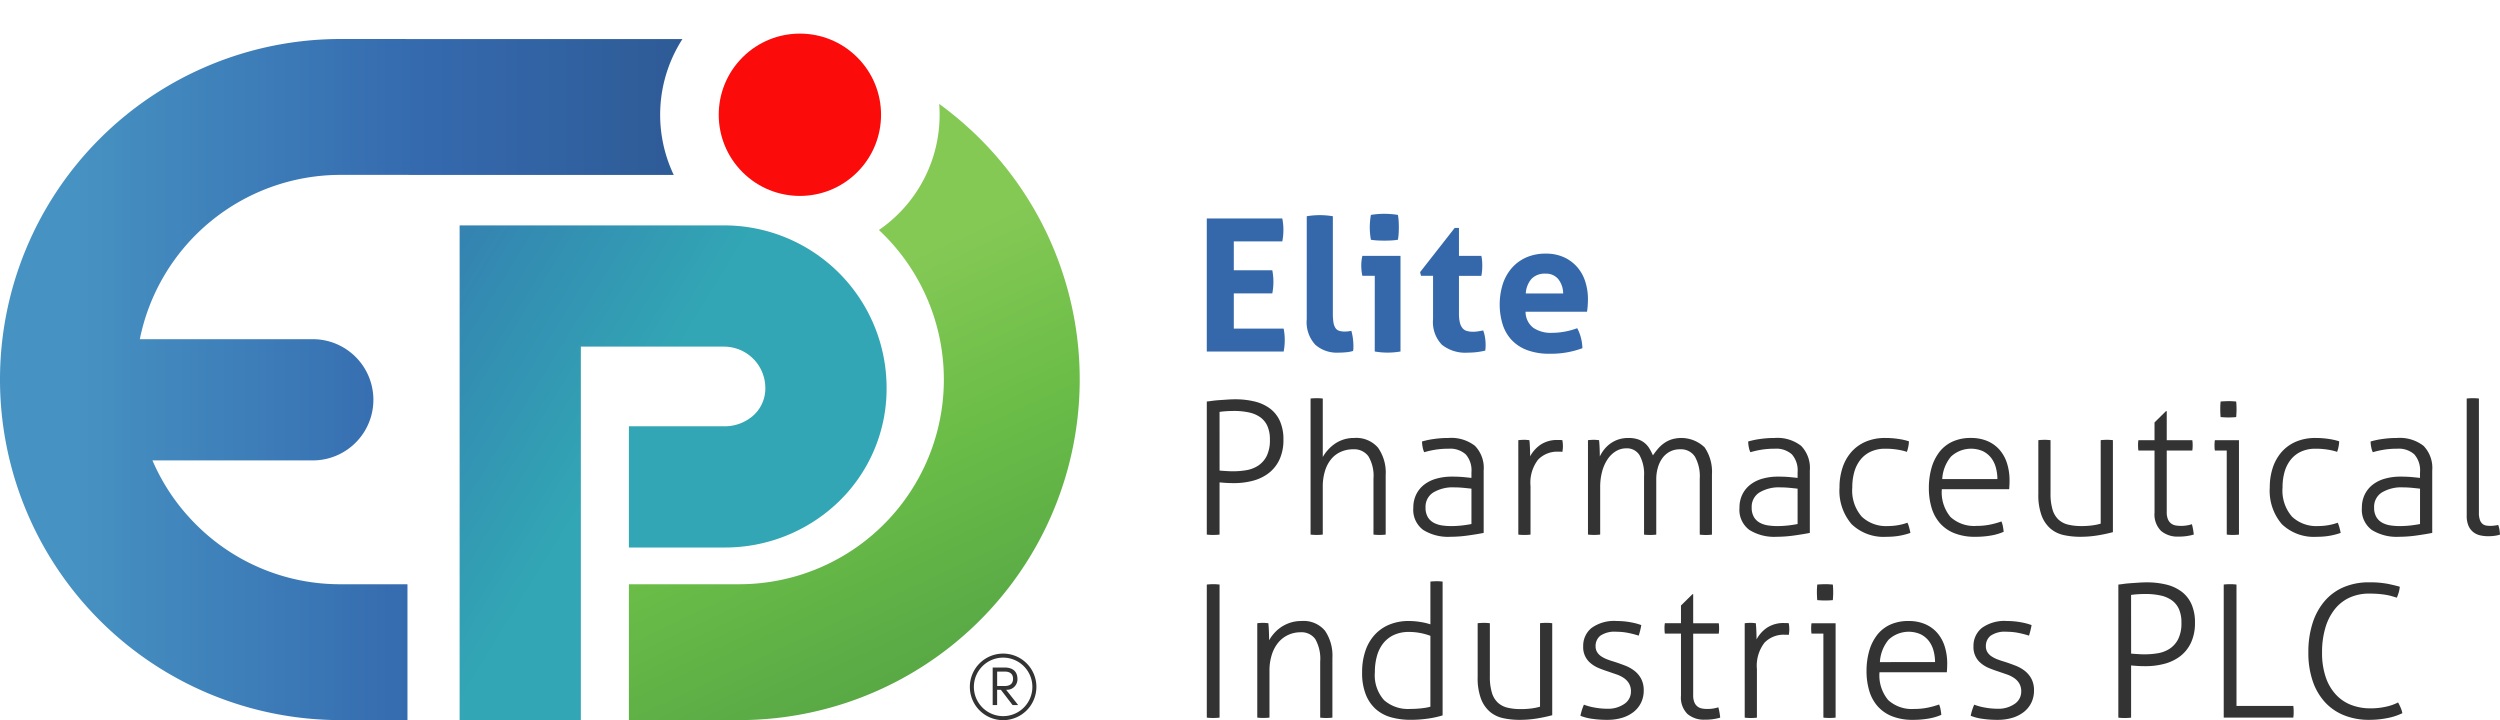
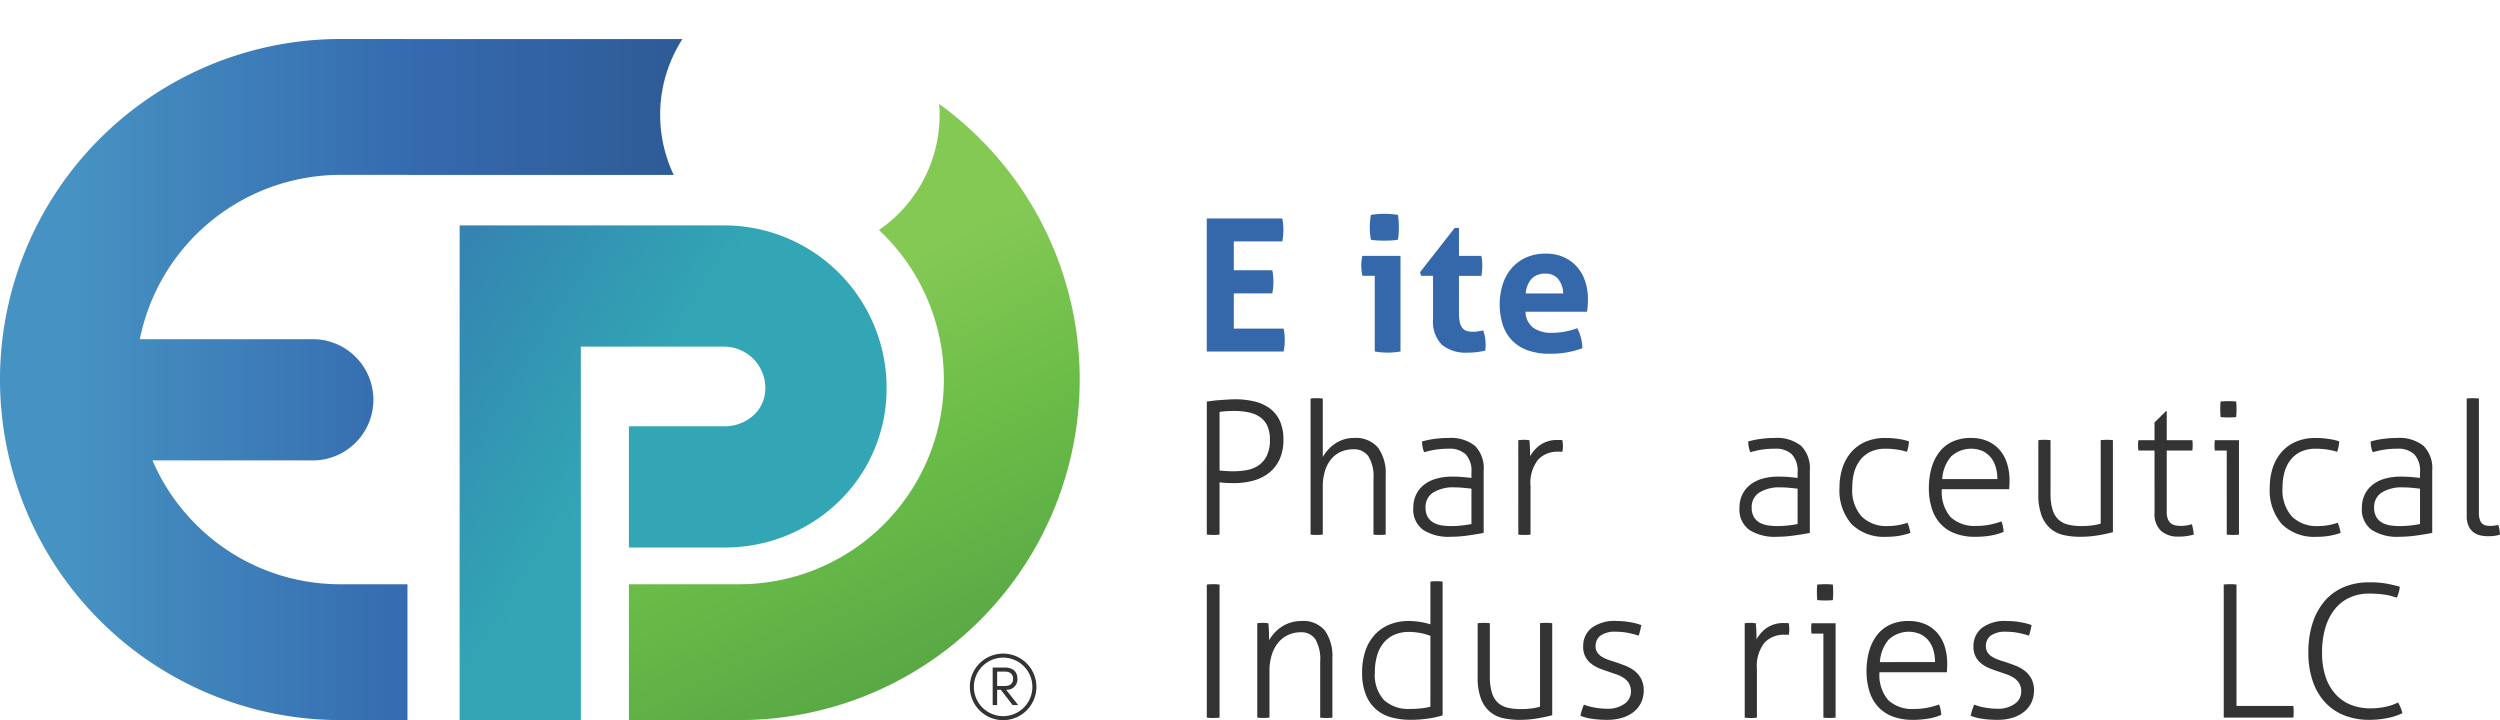
<svg xmlns="http://www.w3.org/2000/svg" width="270" height="77.777" viewBox="0 0 270 77.777">
  <defs>
    <linearGradient id="linear-gradient" y1="0.5" x2="1" y2="0.5" gradientUnits="objectBoundingBox">
      <stop offset="0.111" stop-color="#4692c2" />
      <stop offset="0.608" stop-color="#356aaf" />
      <stop offset="1" stop-color="#2e5b96" />
    </linearGradient>
    <linearGradient id="linear-gradient-2" x1="0.351" y1="0.48" x2="-0.416" y2="-0.069" gradientUnits="objectBoundingBox">
      <stop offset="0" stop-color="#32a6b4" />
      <stop offset="1" stop-color="#356aaf" />
    </linearGradient>
    <linearGradient id="linear-gradient-3" x1="0.359" y1="0.277" x2="0.676" y2="1.203" gradientUnits="objectBoundingBox">
      <stop offset="0.056" stop-color="#85c955" />
      <stop offset="0.391" stop-color="#69bc47" />
      <stop offset="1" stop-color="#4a9744" />
    </linearGradient>
  </defs>
  <g id="Group_2947" data-name="Group 2947" transform="translate(0)">
    <g id="Group_2940" data-name="Group 2940" transform="translate(130.335 23.095)">
      <g id="Group_2939" data-name="Group 2939" transform="translate(0 19.909)">
        <path id="Path_13869" data-name="Path 13869" d="M533.2,130.661c.134-.013.32-.036.56-.07s.5-.06.79-.08l.88-.06q.449-.03.809-.03a8.834,8.834,0,0,1,2.139.24,4.55,4.55,0,0,1,1.649.759,3.469,3.469,0,0,1,1.069,1.35,4.817,4.817,0,0,1,.38,2.008,4.974,4.974,0,0,1-.43,2.158,3.948,3.948,0,0,1-1.16,1.459,4.8,4.8,0,0,1-1.7.82,7.845,7.845,0,0,1-2.029.259c-.307,0-.573-.007-.8-.019s-.487-.034-.779-.061v5.636c-.093.013-.2.023-.32.03s-.24.01-.359.01-.264,0-.39-.01a2.868,2.868,0,0,1-.31-.03Zm1.379,7.454c.133.014.25.024.35.031l.3.019.34.02c.126.007.29.01.489.01a8.369,8.369,0,0,0,1.419-.119,3.345,3.345,0,0,0,1.27-.489,2.7,2.7,0,0,0,.919-1.039,3.832,3.832,0,0,0,.349-1.769,3.521,3.521,0,0,0-.27-1.469,2.35,2.35,0,0,0-.77-.95,3.275,3.275,0,0,0-1.219-.519,7.375,7.375,0,0,0-1.6-.16q-.521,0-.919.03t-.66.07Z" transform="translate(-533.201 -130.301)" fill="#333" />
        <path id="Path_13870" data-name="Path 13870" d="M573.535,130.028a2.979,2.979,0,0,1,.329-.03q.21-.01.33-.011c.066,0,.173,0,.32.011a3.071,3.071,0,0,1,.34.03v6.315a4.328,4.328,0,0,1,.52-.729,4.177,4.177,0,0,1,.739-.669,3.582,3.582,0,0,1,2.118-.66,3.1,3.1,0,0,1,2.588,1.049,4.647,4.647,0,0,1,.829,2.948v6.436a2.99,2.99,0,0,1-.329.03c-.14.007-.251.01-.331.01s-.172,0-.319-.01a3.044,3.044,0,0,1-.34-.03v-6.036a4.112,4.112,0,0,0-.56-2.438,1.909,1.909,0,0,0-1.619-.739,3.317,3.317,0,0,0-1.309.259,2.838,2.838,0,0,0-1.049.77,3.679,3.679,0,0,0-.689,1.279,5.714,5.714,0,0,0-.25,1.768v5.136a2.991,2.991,0,0,1-.329.03c-.14.007-.25.01-.33.01s-.172,0-.32-.01a3.034,3.034,0,0,1-.339-.03Z" transform="translate(-562.329 -129.988)" fill="#333" />
        <path id="Path_13871" data-name="Path 13871" d="M619.762,149.152a2.611,2.611,0,0,0-.62-1.928,2.52,2.52,0,0,0-1.839-.61,9.028,9.028,0,0,0-1.459.11,9.409,9.409,0,0,0-1.179.27,1.876,1.876,0,0,1-.169-.519,3.133,3.133,0,0,1-.07-.64,8.674,8.674,0,0,1,1.279-.27,10.909,10.909,0,0,1,1.559-.11,4.184,4.184,0,0,1,2.878.85,3.428,3.428,0,0,1,.939,2.667v6.736q-.7.14-1.7.28a13.885,13.885,0,0,1-1.9.139,5.075,5.075,0,0,1-2.928-.74,2.7,2.7,0,0,1-1.069-2.4,3.188,3.188,0,0,1,.31-1.429,3.01,3.01,0,0,1,.859-1.059,3.824,3.824,0,0,1,1.319-.65,6.134,6.134,0,0,1,1.689-.22c.48,0,.893.018,1.24.05s.632.064.859.089Zm0,1.779c-.227-.027-.51-.057-.85-.09s-.663-.05-.969-.05a4.085,4.085,0,0,0-2.319.56,1.822,1.822,0,0,0-.82,1.6,1.978,1.978,0,0,0,.25,1.06,1.677,1.677,0,0,0,.649.61,2.719,2.719,0,0,0,.88.279,6.56,6.56,0,0,0,.959.07,10.437,10.437,0,0,0,1.159-.061c.36-.039.713-.093,1.06-.16Z" transform="translate(-591.18 -141.158)" fill="#333" />
        <path id="Path_13872" data-name="Path 13872" d="M654.288,146.213c.106-.014.21-.023.309-.03s.2-.011.29-.011.206,0,.3.011.194.016.3.03q.039.36.059.85c.013.327.02.622.02.889a3.633,3.633,0,0,1,1.119-1.249,3.217,3.217,0,0,1,1.9-.51h.21a1.758,1.758,0,0,1,.251.02,3.737,3.737,0,0,1,.06.64,3.2,3.2,0,0,1-.06.62,2.1,2.1,0,0,0-.251-.02h-.19a2.871,2.871,0,0,0-2.178.859,4.068,4.068,0,0,0-.82,2.858v5.237a2.979,2.979,0,0,1-.329.03c-.14.007-.251.01-.33.01s-.172,0-.32-.01a3.039,3.039,0,0,1-.339-.03Z" transform="translate(-620.646 -141.676)" fill="#333" />
-         <path id="Path_13873" data-name="Path 13873" d="M681.363,145.695c.106-.014.21-.023.309-.03s.2-.011.29-.011.207,0,.3.011.194.016.3.03q.039.36.06.859c.013.333.02.633.02.9a3.952,3.952,0,0,1,.46-.74,3.348,3.348,0,0,1,.659-.64,3.28,3.28,0,0,1,.87-.45,3.386,3.386,0,0,1,1.109-.169,3.2,3.2,0,0,1,1,.14,2.265,2.265,0,0,1,1.248.98,5.592,5.592,0,0,1,.39.759q.22-.319.5-.659a3.629,3.629,0,0,1,.64-.61,3.177,3.177,0,0,1,.83-.44,3.626,3.626,0,0,1,3.617.85,4.682,4.682,0,0,1,.789,2.918v6.5a2.988,2.988,0,0,1-.329.03c-.14.007-.25.01-.33.01s-.173,0-.32-.01a3.037,3.037,0,0,1-.34-.03v-6.036a4.316,4.316,0,0,0-.53-2.4,1.791,1.791,0,0,0-1.588-.779,2.321,2.321,0,0,0-1.119.259,2.373,2.373,0,0,0-.8.7,3.274,3.274,0,0,0-.489,1.03,4.481,4.481,0,0,0-.17,1.249v5.975a3,3,0,0,1-.33.03c-.14.007-.249.01-.329.01s-.174,0-.32-.01a3.069,3.069,0,0,1-.34-.03v-6.3a4.2,4.2,0,0,0-.489-2.279,1.59,1.59,0,0,0-1.409-.739,2.182,2.182,0,0,0-1.139.309,2.873,2.873,0,0,0-.9.87,4.4,4.4,0,0,0-.59,1.329,6.411,6.411,0,0,0-.21,1.689v5.116a2.994,2.994,0,0,1-.329.03c-.14.007-.251.01-.331.01s-.172,0-.32-.01a3.042,3.042,0,0,1-.339-.03Z" transform="translate(-640.198 -141.158)" fill="#333" />
        <path id="Path_13874" data-name="Path 13874" d="M746.542,149.152a2.613,2.613,0,0,0-.619-1.928,2.521,2.521,0,0,0-1.839-.61,9.03,9.03,0,0,0-1.459.11,9.4,9.4,0,0,0-1.179.27,1.872,1.872,0,0,1-.169-.519,3.133,3.133,0,0,1-.07-.64,8.666,8.666,0,0,1,1.279-.27,10.908,10.908,0,0,1,1.559-.11,4.184,4.184,0,0,1,2.878.85,3.428,3.428,0,0,1,.939,2.667v6.736q-.7.14-1.7.28a13.883,13.883,0,0,1-1.9.139,5.075,5.075,0,0,1-2.928-.74,2.7,2.7,0,0,1-1.069-2.4,3.188,3.188,0,0,1,.31-1.429,3.007,3.007,0,0,1,.859-1.059,3.823,3.823,0,0,1,1.319-.65,6.136,6.136,0,0,1,1.689-.22c.48,0,.893.018,1.24.05s.632.064.859.089Zm0,1.779c-.228-.027-.51-.057-.85-.09s-.663-.05-.969-.05a4.084,4.084,0,0,0-2.319.56,1.822,1.822,0,0,0-.82,1.6,1.98,1.98,0,0,0,.25,1.06,1.677,1.677,0,0,0,.649.61,2.719,2.719,0,0,0,.88.279,6.559,6.559,0,0,0,.959.07,10.435,10.435,0,0,0,1.159-.061c.36-.039.713-.093,1.06-.16Z" transform="translate(-682.736 -141.158)" fill="#333" />
        <path id="Path_13875" data-name="Path 13875" d="M786.5,154.608a2.912,2.912,0,0,1,.19.539c.061.228.1.413.13.56a7.4,7.4,0,0,1-1.139.3,7.722,7.722,0,0,1-1.419.12,4.99,4.99,0,0,1-3.8-1.369,5.545,5.545,0,0,1-1.3-3.968,6.7,6.7,0,0,1,.32-2.108,4.909,4.909,0,0,1,.939-1.689,4.319,4.319,0,0,1,1.549-1.129,5.291,5.291,0,0,1,2.148-.409,9.239,9.239,0,0,1,1.45.11,6.611,6.611,0,0,1,1.089.25,3.046,3.046,0,0,1-.069.6,3.4,3.4,0,0,1-.15.54,6.072,6.072,0,0,0-1.01-.24,8.124,8.124,0,0,0-1.309-.1,3.706,3.706,0,0,0-1.568.31,3.058,3.058,0,0,0-1.119.869,3.751,3.751,0,0,0-.67,1.32,6.024,6.024,0,0,0-.219,1.678,4.275,4.275,0,0,0,1.029,3.168,3.811,3.811,0,0,0,2.788,1.009,6.435,6.435,0,0,0,1.149-.1A6.06,6.06,0,0,0,786.5,154.608Z" transform="translate(-710.83 -141.158)" fill="#333" />
        <path id="Path_13876" data-name="Path 13876" d="M815.283,150.991a4.147,4.147,0,0,0,.939,3,3.778,3.778,0,0,0,2.819.959,7.174,7.174,0,0,0,1.408-.13,9.156,9.156,0,0,0,1.27-.35,2.39,2.39,0,0,1,.16.539,5.7,5.7,0,0,1,.08.58,5.89,5.89,0,0,1-1.359.4,9.746,9.746,0,0,1-1.7.139,5.953,5.953,0,0,1-2.268-.39,4.075,4.075,0,0,1-1.56-1.089,4.431,4.431,0,0,1-.9-1.669,7.387,7.387,0,0,1-.29-2.128,7.867,7.867,0,0,1,.27-2.1,5.137,5.137,0,0,1,.82-1.719,3.788,3.788,0,0,1,1.408-1.159,4.643,4.643,0,0,1,2.058-.42,4.421,4.421,0,0,1,1.779.34,3.633,3.633,0,0,1,1.309.949,4.085,4.085,0,0,1,.8,1.459,6.1,6.1,0,0,1,.27,1.849c0,.119,0,.273-.011.46s-.016.347-.03.48Zm6-1.1a4.693,4.693,0,0,0-.16-1.219,3.012,3.012,0,0,0-.5-1.049,2.575,2.575,0,0,0-.88-.729,3.176,3.176,0,0,0-3.477.579,4.123,4.123,0,0,0-.939,2.419Z" transform="translate(-735.9 -141.158)" fill="#333" />
        <path id="Path_13877" data-name="Path 13877" d="M856.433,146.213a3.033,3.033,0,0,1,.339-.03c.147-.007.253-.011.32-.011s.191,0,.33.011a2.973,2.973,0,0,1,.329.03v5.735a5.944,5.944,0,0,0,.219,1.769,2.4,2.4,0,0,0,.65,1.08,2.348,2.348,0,0,0,1.049.539,5.942,5.942,0,0,0,1.4.15,8.8,8.8,0,0,0,1.179-.07,5.949,5.949,0,0,0,.92-.19v-9.014a3.022,3.022,0,0,1,.339-.03c.146-.007.253-.011.32-.011s.19,0,.331.011a2.968,2.968,0,0,1,.329.03v9.933a16.568,16.568,0,0,1-1.649.35,11.46,11.46,0,0,1-1.869.15,8.309,8.309,0,0,1-1.769-.18,3.285,3.285,0,0,1-1.439-.69,3.466,3.466,0,0,1-.969-1.408,6.4,6.4,0,0,1-.359-2.339Z" transform="translate(-766.628 -141.676)" fill="#333" />
        <path id="Path_13878" data-name="Path 13878" d="M896.975,139.282h-1.739a2.012,2.012,0,0,1-.03-.26c-.007-.107-.011-.213-.011-.32s0-.206.011-.3a1.946,1.946,0,0,1,.03-.24h1.739v-1.919l1.239-1.219h.08v3.138h2.758a2.093,2.093,0,0,1,.031.24c.006.094.01.194.01.3s0,.213-.01.32a2.137,2.137,0,0,1-.031.26h-2.758v6.635a1.954,1.954,0,0,0,.13.789,1.127,1.127,0,0,0,.34.45,1.1,1.1,0,0,0,.48.21,2.97,2.97,0,0,0,.549.05,3.718,3.718,0,0,0,1.22-.18,6.917,6.917,0,0,1,.2,1.119,5.761,5.761,0,0,1-1.678.22,2.737,2.737,0,0,1-1.849-.61,2.49,2.49,0,0,1-.709-1.988Z" transform="translate(-794.621 -133.626)" fill="#333" />
        <path id="Path_13879" data-name="Path 13879" d="M926.239,136.476h-1.279a1.941,1.941,0,0,1-.03-.24c-.007-.094-.01-.194-.01-.3s0-.214.01-.32a2,2,0,0,1,.03-.26h2.6v10.193a2.988,2.988,0,0,1-.329.03c-.14.007-.25.01-.329.01s-.174,0-.32-.01a3.049,3.049,0,0,1-.34-.03Zm-.66-3.618q-.02-.179-.03-.439c-.007-.173-.009-.32-.009-.439s0-.24.009-.4.016-.293.03-.4c.121-.013.267-.023.44-.03s.32-.011.439-.011.24,0,.4.011.293.016.4.03q.02.16.03.4c.007.16.01.293.01.4s0,.266-.01.439-.016.32-.03.439c-.107.014-.24.024-.4.031s-.293.01-.4.01-.267,0-.439-.01S925.7,132.871,925.579,132.857Z" transform="translate(-816.087 -130.819)" fill="#333" />
        <path id="Path_13880" data-name="Path 13880" d="M953.741,154.608a2.916,2.916,0,0,1,.19.539c.061.228.1.413.13.56a7.393,7.393,0,0,1-1.139.3,7.722,7.722,0,0,1-1.419.12,4.99,4.99,0,0,1-3.8-1.369,5.545,5.545,0,0,1-1.3-3.968,6.7,6.7,0,0,1,.32-2.108,4.913,4.913,0,0,1,.939-1.689,4.319,4.319,0,0,1,1.549-1.129,5.293,5.293,0,0,1,2.148-.409,9.237,9.237,0,0,1,1.449.11,6.612,6.612,0,0,1,1.089.25,3.055,3.055,0,0,1-.069.6,3.371,3.371,0,0,1-.15.54,6.069,6.069,0,0,0-1.01-.24,8.121,8.121,0,0,0-1.309-.1,3.707,3.707,0,0,0-1.568.31,3.058,3.058,0,0,0-1.119.869,3.749,3.749,0,0,0-.669,1.32,6.028,6.028,0,0,0-.219,1.678,4.275,4.275,0,0,0,1.029,3.168,3.811,3.811,0,0,0,2.788,1.009,6.43,6.43,0,0,0,1.149-.1A6.064,6.064,0,0,0,953.741,154.608Z" transform="translate(-831.603 -141.158)" fill="#333" />
        <path id="Path_13881" data-name="Path 13881" d="M988.491,149.152a2.612,2.612,0,0,0-.619-1.928,2.52,2.52,0,0,0-1.839-.61,9.032,9.032,0,0,0-1.46.11,9.407,9.407,0,0,0-1.179.27,1.88,1.88,0,0,1-.169-.519,3.129,3.129,0,0,1-.07-.64,8.67,8.67,0,0,1,1.279-.27,10.9,10.9,0,0,1,1.558-.11,4.183,4.183,0,0,1,2.878.85,3.428,3.428,0,0,1,.939,2.667v6.736q-.7.14-1.7.28a13.882,13.882,0,0,1-1.9.139,5.075,5.075,0,0,1-2.928-.74,2.705,2.705,0,0,1-1.069-2.4,3.193,3.193,0,0,1,.31-1.429,3.011,3.011,0,0,1,.859-1.059,3.82,3.82,0,0,1,1.319-.65,6.132,6.132,0,0,1,1.688-.22c.48,0,.893.018,1.24.05s.632.064.859.089Zm0,1.779c-.227-.027-.51-.057-.85-.09s-.663-.05-.969-.05a4.084,4.084,0,0,0-2.319.56,1.822,1.822,0,0,0-.82,1.6,1.977,1.977,0,0,0,.251,1.06,1.674,1.674,0,0,0,.649.61,2.715,2.715,0,0,0,.879.279,6.558,6.558,0,0,0,.959.07,10.437,10.437,0,0,0,1.159-.061c.36-.039.713-.093,1.06-.16Z" transform="translate(-857.463 -141.158)" fill="#333" />
        <path id="Path_13882" data-name="Path 13882" d="M1022.943,130.028a2.988,2.988,0,0,1,.33-.03q.21-.01.329-.011c.066,0,.173,0,.32.011a3.066,3.066,0,0,1,.34.03v12.331a2.182,2.182,0,0,0,.12.809.946.946,0,0,0,.3.42.868.868,0,0,0,.4.16,2.925,2.925,0,0,0,.4.03,3.647,3.647,0,0,0,.46-.03,3.465,3.465,0,0,0,.4-.07,2.149,2.149,0,0,1,.14.52c.027.186.046.36.06.519a2.858,2.858,0,0,1-.629.14,5.688,5.688,0,0,1-.65.04,3.962,3.962,0,0,1-.839-.09,1.876,1.876,0,0,1-.749-.339,1.766,1.766,0,0,1-.53-.68,2.706,2.706,0,0,1-.2-1.129Z" transform="translate(-886.875 -129.988)" fill="#333" />
        <path id="Path_13883" data-name="Path 13883" d="M533.2,202.332c.093-.013.207-.023.34-.03s.253-.011.36-.011.24,0,.359.011.227.016.32.03V216.7c-.093.013-.2.023-.32.03s-.24.01-.359.01-.264,0-.39-.01a2.88,2.88,0,0,1-.31-.03Z" transform="translate(-533.201 -182.203)" fill="#333" />
        <path id="Path_13884" data-name="Path 13884" d="M552.818,216.848c.106-.014.21-.023.309-.03s.2-.011.29-.011.206,0,.3.011.194.016.3.03q.039.36.06.9c.013.36.02.672.02.939a4.358,4.358,0,0,1,.519-.73,4.064,4.064,0,0,1,.75-.67,3.944,3.944,0,0,1,.989-.489,3.776,3.776,0,0,1,1.22-.19,3.01,3.01,0,0,1,2.557,1.049,4.774,4.774,0,0,1,.8,2.948v6.436a2.99,2.99,0,0,1-.329.03c-.139.007-.25.01-.33.01s-.172,0-.319-.01a3.047,3.047,0,0,1-.34-.03V221a4.3,4.3,0,0,0-.53-2.438,1.828,1.828,0,0,0-1.589-.739,3.162,3.162,0,0,0-1.32.28,3.032,3.032,0,0,0-1.069.809,3.9,3.9,0,0,0-.709,1.309,5.615,5.615,0,0,0-.26,1.779v5.036a2.991,2.991,0,0,1-.33.03c-.14.007-.25.01-.33.01s-.172,0-.32-.01a3.048,3.048,0,0,1-.339-.03Z" transform="translate(-547.368 -192.542)" fill="#333" />
        <path id="Path_13885" data-name="Path 13885" d="M600.95,201.181a3.029,3.029,0,0,1,.34-.03c.146-.007.252-.011.32-.011s.19,0,.329.011a2.964,2.964,0,0,1,.329.03v14.449a10.041,10.041,0,0,1-1.538.34,12.89,12.89,0,0,1-1.919.139,7.841,7.841,0,0,1-2.058-.26,4.184,4.184,0,0,1-1.659-.859,4.13,4.13,0,0,1-1.109-1.579,6.263,6.263,0,0,1-.41-2.418,7.1,7.1,0,0,1,.36-2.349,4.877,4.877,0,0,1,1.019-1.739,4.42,4.42,0,0,1,1.588-1.089,5.378,5.378,0,0,1,2.049-.38,7.834,7.834,0,0,1,1.309.11,6.7,6.7,0,0,1,1.049.25Zm0,5.856a6.671,6.671,0,0,0-2.3-.42,3.843,3.843,0,0,0-1.629.32,3.165,3.165,0,0,0-1.149.889,3.84,3.84,0,0,0-.69,1.369,6.347,6.347,0,0,0-.229,1.759,4.035,4.035,0,0,0,.989,3.028,3.894,3.894,0,0,0,2.808.95,10.747,10.747,0,0,0,1.259-.07,5.9,5.9,0,0,0,.939-.169Z" transform="translate(-576.801 -181.372)" fill="#333" />
        <path id="Path_13886" data-name="Path 13886" d="M638.485,217.366a3.027,3.027,0,0,1,.339-.03c.147-.007.253-.011.32-.011s.191,0,.33.011a2.976,2.976,0,0,1,.329.03V223.1a5.945,5.945,0,0,0,.22,1.769,2.4,2.4,0,0,0,.65,1.08,2.351,2.351,0,0,0,1.049.539,5.94,5.94,0,0,0,1.4.15,8.8,8.8,0,0,0,1.179-.07,5.953,5.953,0,0,0,.92-.19v-9.014a3.031,3.031,0,0,1,.339-.03c.147-.007.254-.011.32-.011s.19,0,.33.011a2.985,2.985,0,0,1,.329.03V227.3a16.518,16.518,0,0,1-1.649.35,11.435,11.435,0,0,1-1.869.15,8.308,8.308,0,0,1-1.769-.18,3.287,3.287,0,0,1-1.439-.69,3.465,3.465,0,0,1-.969-1.408,6.4,6.4,0,0,1-.359-2.339Z" transform="translate(-609.233 -193.06)" fill="#333" />
        <path id="Path_13887" data-name="Path 13887" d="M678.8,225.642a5.99,5.99,0,0,0,1.14.309,7.324,7.324,0,0,0,1.339.13,3.072,3.072,0,0,0,1.9-.53,1.588,1.588,0,0,0,.7-1.309,1.708,1.708,0,0,0-.21-.889,1.881,1.881,0,0,0-.56-.59,3.2,3.2,0,0,0-.789-.389q-.441-.15-.9-.31-.5-.16-.989-.36a3.355,3.355,0,0,1-.869-.51,2.213,2.213,0,0,1-.84-1.849,2.48,2.48,0,0,1,.89-1.978,4.166,4.166,0,0,1,2.747-.759,8.061,8.061,0,0,1,1.51.14,6.54,6.54,0,0,1,1.129.3,8.22,8.22,0,0,1-.28,1.139,10.444,10.444,0,0,0-1.068-.28,6.446,6.446,0,0,0-1.35-.139,2.705,2.705,0,0,0-1.729.429,1.41,1.41,0,0,0-.51,1.13,1.194,1.194,0,0,0,.171.649,1.5,1.5,0,0,0,.459.46,3.274,3.274,0,0,0,.66.329c.246.094.51.18.789.26.36.12.722.249,1.089.39a4.025,4.025,0,0,1,1,.549,2.745,2.745,0,0,1,.74.859,2.645,2.645,0,0,1,.29,1.3,2.933,2.933,0,0,1-.29,1.309,2.872,2.872,0,0,1-.809,1,3.739,3.739,0,0,1-1.24.63,5.388,5.388,0,0,1-1.579.219,10.892,10.892,0,0,1-1.709-.12,5.152,5.152,0,0,1-1.209-.319A5.938,5.938,0,0,1,678.8,225.642Z" transform="translate(-638.072 -192.542)" fill="#333" />
-         <path id="Path_13888" data-name="Path 13888" d="M712.894,210.435h-1.739a2.02,2.02,0,0,1-.03-.26c-.007-.107-.011-.213-.011-.32s0-.206.011-.3a1.951,1.951,0,0,1,.03-.24h1.739V207.4l1.239-1.219h.08v3.138h2.758a2.026,2.026,0,0,1,.031.24c.006.093.01.194.01.3s0,.213-.01.32a2.078,2.078,0,0,1-.031.26h-2.758v6.635a1.96,1.96,0,0,0,.13.789,1.128,1.128,0,0,0,.34.45,1.1,1.1,0,0,0,.48.21,2.967,2.967,0,0,0,.549.05,3.715,3.715,0,0,0,1.219-.18,6.89,6.89,0,0,1,.2,1.119,5.764,5.764,0,0,1-1.678.22,2.738,2.738,0,0,1-1.85-.61,2.491,2.491,0,0,1-.709-1.988Z" transform="translate(-661.684 -185.01)" fill="#333" />
        <path id="Path_13889" data-name="Path 13889" d="M742.291,217.366c.106-.014.21-.023.309-.03s.2-.011.29-.011.206,0,.3.011.194.016.3.03q.039.36.06.85c.013.326.02.622.02.889a3.632,3.632,0,0,1,1.118-1.249,3.216,3.216,0,0,1,1.9-.51h.21a1.757,1.757,0,0,1,.25.02,3.732,3.732,0,0,1,.06.64,3.2,3.2,0,0,1-.06.62,2.1,2.1,0,0,0-.25-.02h-.19a2.871,2.871,0,0,0-2.178.859,4.067,4.067,0,0,0-.82,2.858v5.237a2.986,2.986,0,0,1-.329.03c-.14.007-.251.01-.33.01s-.173,0-.32-.01a3.04,3.04,0,0,1-.339-.03Z" transform="translate(-684.198 -193.06)" fill="#333" />
        <path id="Path_13890" data-name="Path 13890" d="M769.447,207.629h-1.279a1.947,1.947,0,0,1-.03-.24c-.007-.094-.01-.194-.01-.3s0-.214.01-.32a2.009,2.009,0,0,1,.03-.26h2.6V216.7a3,3,0,0,1-.33.03c-.14.007-.249.01-.33.01s-.173,0-.32-.01a3.042,3.042,0,0,1-.34-.03Zm-.66-3.618c-.014-.119-.023-.266-.03-.439s-.01-.32-.01-.439,0-.24.01-.4.016-.293.03-.4c.12-.013.267-.023.44-.03s.32-.011.439-.011.24,0,.4.011.293.016.4.03c.014.107.023.24.03.4s.011.293.011.4,0,.266-.011.439-.016.32-.03.439c-.107.014-.24.024-.4.031s-.293.01-.4.01-.267,0-.439-.01S768.907,204.024,768.787,204.01Z" transform="translate(-702.857 -182.203)" fill="#333" />
        <path id="Path_13891" data-name="Path 13891" d="M791.051,222.144a4.148,4.148,0,0,0,.939,3,3.779,3.779,0,0,0,2.819.959,7.176,7.176,0,0,0,1.408-.13,9.208,9.208,0,0,0,1.27-.35,2.4,2.4,0,0,1,.16.539,5.6,5.6,0,0,1,.08.58,5.885,5.885,0,0,1-1.359.4,9.743,9.743,0,0,1-1.7.139,5.953,5.953,0,0,1-2.268-.39,4.074,4.074,0,0,1-1.559-1.089,4.426,4.426,0,0,1-.9-1.669,7.385,7.385,0,0,1-.29-2.128,7.87,7.87,0,0,1,.27-2.1,5.142,5.142,0,0,1,.82-1.719,3.793,3.793,0,0,1,1.408-1.159,4.647,4.647,0,0,1,2.058-.42,4.42,4.42,0,0,1,1.779.34,3.633,3.633,0,0,1,1.309.949,4.091,4.091,0,0,1,.8,1.459,6.107,6.107,0,0,1,.27,1.849q0,.179-.011.46t-.03.48Zm6-1.1a4.7,4.7,0,0,0-.16-1.219,3.006,3.006,0,0,0-.5-1.049,2.577,2.577,0,0,0-.88-.729,3.178,3.178,0,0,0-3.477.579,4.124,4.124,0,0,0-.939,2.419Z" transform="translate(-718.401 -192.542)" fill="#333" />
        <path id="Path_13892" data-name="Path 13892" d="M830.515,225.642a5.986,5.986,0,0,0,1.14.309,7.324,7.324,0,0,0,1.339.13,3.072,3.072,0,0,0,1.9-.53,1.589,1.589,0,0,0,.7-1.309,1.708,1.708,0,0,0-.21-.889,1.885,1.885,0,0,0-.56-.59,3.2,3.2,0,0,0-.789-.389q-.441-.15-.9-.31-.5-.16-.989-.36a3.362,3.362,0,0,1-.869-.51,2.215,2.215,0,0,1-.84-1.849,2.479,2.479,0,0,1,.89-1.978,4.166,4.166,0,0,1,2.747-.759,8.057,8.057,0,0,1,1.509.14,6.543,6.543,0,0,1,1.129.3,8.291,8.291,0,0,1-.28,1.139,10.435,10.435,0,0,0-1.068-.28,6.451,6.451,0,0,0-1.35-.139,2.705,2.705,0,0,0-1.729.429,1.409,1.409,0,0,0-.51,1.13,1.194,1.194,0,0,0,.17.649,1.5,1.5,0,0,0,.46.46,3.262,3.262,0,0,0,.66.329c.246.094.509.18.789.26.36.12.722.249,1.089.39a4.026,4.026,0,0,1,1,.549,2.749,2.749,0,0,1,.74.859,2.645,2.645,0,0,1,.29,1.3,2.933,2.933,0,0,1-.29,1.309,2.875,2.875,0,0,1-.809,1,3.741,3.741,0,0,1-1.24.63,5.39,5.39,0,0,1-1.579.219,10.9,10.9,0,0,1-1.709-.12,5.152,5.152,0,0,1-1.209-.319A5.934,5.934,0,0,1,830.515,225.642Z" transform="translate(-747.636 -192.542)" fill="#333" />
-         <path id="Path_13893" data-name="Path 13893" d="M887.537,201.814c.134-.013.32-.036.56-.07s.5-.06.79-.08l.879-.059q.45-.03.809-.03a8.833,8.833,0,0,1,2.139.24,4.552,4.552,0,0,1,1.649.759,3.469,3.469,0,0,1,1.069,1.35,4.816,4.816,0,0,1,.38,2.008,4.972,4.972,0,0,1-.43,2.158,3.95,3.95,0,0,1-1.16,1.459,4.806,4.806,0,0,1-1.7.82,7.848,7.848,0,0,1-2.029.259q-.46,0-.8-.019t-.779-.061v5.637c-.093.013-.2.023-.32.03s-.24.01-.359.01-.264,0-.39-.01a2.879,2.879,0,0,1-.31-.03Zm1.379,7.454c.133.014.25.024.35.031l.3.019.34.02c.126.007.29.01.489.01a8.371,8.371,0,0,0,1.419-.119,3.342,3.342,0,0,0,1.27-.489A2.7,2.7,0,0,0,894,207.7a3.832,3.832,0,0,0,.349-1.769,3.52,3.52,0,0,0-.27-1.469,2.349,2.349,0,0,0-.77-.95,3.274,3.274,0,0,0-1.219-.519,7.362,7.362,0,0,0-1.6-.16q-.52,0-.919.03t-.66.07Z" transform="translate(-789.09 -181.685)" fill="#333" />
        <path id="Path_13894" data-name="Path 13894" d="M928.5,202.332a2.855,2.855,0,0,1,.31-.03c.126-.007.256-.011.39-.011s.24,0,.359.011.226.016.32.03v13.111h6.135a3.1,3.1,0,0,1,.031.31c.006.126.009.236.009.329s0,.217-.009.33-.018.21-.031.29H928.5Z" transform="translate(-818.673 -182.203)" fill="#333" />
        <path id="Path_13895" data-name="Path 13895" d="M971.091,214.545c.107.2.2.393.28.579a2.908,2.908,0,0,1,.179.58,6.478,6.478,0,0,1-1.618.53,10,10,0,0,1-1.979.19,7.169,7.169,0,0,1-2.668-.48,5.623,5.623,0,0,1-2.068-1.4,6.4,6.4,0,0,1-1.339-2.278,9.344,9.344,0,0,1-.48-3.118,10.13,10.13,0,0,1,.469-3.208,6.844,6.844,0,0,1,1.32-2.379,5.579,5.579,0,0,1,2.059-1.479,6.9,6.9,0,0,1,2.708-.51,10.28,10.28,0,0,1,2.1.179q.84.18,1.22.3a3.675,3.675,0,0,1-.11.6,5.978,5.978,0,0,1-.21.58c-.173-.053-.35-.107-.53-.16a5.51,5.51,0,0,0-.61-.14c-.227-.04-.489-.073-.789-.1s-.649-.041-1.049-.041a5.042,5.042,0,0,0-2.119.43,4.357,4.357,0,0,0-1.6,1.249,5.877,5.877,0,0,0-1.019,2,9.172,9.172,0,0,0-.36,2.678,8.08,8.08,0,0,0,.4,2.678,5.21,5.21,0,0,0,1.11,1.889,4.407,4.407,0,0,0,1.659,1.109,5.727,5.727,0,0,0,2.048.36A7.542,7.542,0,0,0,969.8,215,5.259,5.259,0,0,0,971.091,214.545Z" transform="translate(-842.43 -181.685)" fill="#333" />
      </g>
      <path id="Path_13896" data-name="Path 13896" d="M533.2,60.132h8.154a6.192,6.192,0,0,1,.12,1.219,6.4,6.4,0,0,1-.12,1.259h-5.236v3.118h4.158a6.738,6.738,0,0,1,.119,1.239,6.621,6.621,0,0,1-.119,1.259h-4.158v3.8H541.5a6.218,6.218,0,0,1,.12,1.22,6.425,6.425,0,0,1-.12,1.259H533.2Z" transform="translate(-533.202 -59.632)" fill="#3468ab" />
-       <path id="Path_13897" data-name="Path 13897" d="M572.053,58.955a8.616,8.616,0,0,1,1.419-.12,8.513,8.513,0,0,1,1.4.12V69.447a5.778,5.778,0,0,0,.069,1,1.476,1.476,0,0,0,.221.59.756.756,0,0,0,.389.29,1.908,1.908,0,0,0,.6.08c.106,0,.222-.007.35-.019a3.272,3.272,0,0,0,.369-.061,6.175,6.175,0,0,1,.221,1.6v.29a1.2,1.2,0,0,1-.041.29,3.73,3.73,0,0,1-.77.14c-.3.027-.576.039-.83.039a3.513,3.513,0,0,1-2.468-.849,3.6,3.6,0,0,1-.93-2.768Z" transform="translate(-561.259 -58.695)" fill="#3468ab" />
      <path id="Path_13898" data-name="Path 13898" d="M594.706,65.027h-1.339a4.682,4.682,0,0,1-.09-.549,5.308,5.308,0,0,1-.03-.55,4.7,4.7,0,0,1,.119-1.059h4.117V73.2a8.492,8.492,0,0,1-1.4.119,8.383,8.383,0,0,1-1.38-.119Zm-.419-3.9a7.688,7.688,0,0,1-.121-1.339,7.919,7.919,0,0,1,.121-1.339,7.321,7.321,0,0,1,.729-.091q.39-.03.709-.03.34,0,.74.03a7.356,7.356,0,0,1,.74.091,5.965,5.965,0,0,1,.08.669q.019.33.02.67,0,.319-.02.659a5.972,5.972,0,0,1-.08.68,6.155,6.155,0,0,1-.73.08c-.259.013-.5.019-.729.019s-.453-.006-.72-.019A6.123,6.123,0,0,1,594.287,61.13Z" transform="translate(-576.565 -58.332)" fill="#3468ab" />
      <path id="Path_13899" data-name="Path 13899" d="M617.5,68.976h-1.3l-.1-.4,3.738-4.776h.46v3.018h2.419a4.926,4.926,0,0,1,.08.54c.013.16.02.326.02.5s-.008.366-.02.54a5.542,5.542,0,0,1-.08.579h-2.419v4.057a4.057,4.057,0,0,0,.1,1,1.472,1.472,0,0,0,.29.6.948.948,0,0,0,.47.3,2.416,2.416,0,0,0,.659.08,3.424,3.424,0,0,0,.59-.05c.194-.033.363-.063.51-.09a3.946,3.946,0,0,1,.2.789,5.145,5.145,0,0,1,.06.73c0,.146,0,.27-.01.369s-.017.2-.03.29a8.15,8.15,0,0,1-1.9.22,4.064,4.064,0,0,1-2.778-.849,3.529,3.529,0,0,1-.959-2.768Z" transform="translate(-593.065 -62.281)" fill="#3468ab" />
      <path id="Path_13900" data-name="Path 13900" d="M649.842,80.074a2.172,2.172,0,0,0,.839,1.739,3.375,3.375,0,0,0,2,.54,7.7,7.7,0,0,0,1.389-.13,7.9,7.9,0,0,0,1.349-.37,4.621,4.621,0,0,1,.38.959,4.888,4.888,0,0,1,.18,1.2,9.758,9.758,0,0,1-3.517.6,6.823,6.823,0,0,1-2.469-.4,4.381,4.381,0,0,1-1.678-1.109,4.436,4.436,0,0,1-.959-1.69,7.414,7.414,0,0,1,.009-4.277,4.994,4.994,0,0,1,.95-1.739,4.484,4.484,0,0,1,1.558-1.168,5.106,5.106,0,0,1,2.168-.43,4.608,4.608,0,0,1,1.919.38,4.223,4.223,0,0,1,1.428,1.039,4.369,4.369,0,0,1,.889,1.568,6.179,6.179,0,0,1,.3,1.949c0,.253-.011.5-.031.749s-.043.443-.069.59ZM653.9,78.1a2.519,2.519,0,0,0-.529-1.549,1.686,1.686,0,0,0-1.37-.589,1.971,1.971,0,0,0-1.518.56,2.635,2.635,0,0,0-.62,1.579Z" transform="translate(-615.414 -69.502)" fill="#3468ab" />
    </g>
    <path id="Path_13901" data-name="Path 13901" d="M84.241,111.785a22.078,22.078,0,0,1-4.684-6.9H96.873a6.546,6.546,0,1,0,0-13.092H78.194A22.122,22.122,0,0,1,99.872,74.048c2.644,0,14.453.007,35.988.009a15.108,15.108,0,0,1,.934-14.674c-22.124,0-34.237-.009-36.922-.009a36.779,36.779,0,1,0,0,73.558H107.1V118.26H99.872A21.961,21.961,0,0,1,84.241,111.785Z" transform="translate(-63.093 -55.161)" fill="url(#linear-gradient)" />
    <path id="Path_13902" data-name="Path 13902" d="M274.758,149.376a3.923,3.923,0,0,1-1.212,2.9,4.645,4.645,0,0,1-3.25,1.242h-10.27v13.092H270.3a17.672,17.672,0,0,0,12.319-4.891,16.961,16.961,0,0,0,5.236-12.348A17.546,17.546,0,0,0,270.3,131.821l-22.013,0h-6.545v53.431h13.092V144.915l15.466,0A4.467,4.467,0,0,1,274.758,149.376Z" transform="translate(-192.103 -107.479)" fill="url(#linear-gradient-2)" />
-     <circle id="Ellipse_347" data-name="Ellipse 347" cx="8.765" cy="8.765" r="8.765" transform="translate(73.993 12.395) rotate(-45)" fill="#fb0b0a" />
    <path id="Path_13903" data-name="Path 13903" d="M352.949,99.126a36.632,36.632,0,0,0-8.921-12.133,37.071,37.071,0,0,0-2.955-2.388q.045.58.045,1.171a15.073,15.073,0,0,1-6.556,12.445,22.105,22.105,0,0,1-15.09,38.258H307.562v14.673h11.909a36.793,36.793,0,0,0,33.477-52.027Z" transform="translate(-239.64 -73.381)" fill="url(#linear-gradient-3)" />
    <g id="Group_2942" data-name="Group 2942" transform="translate(104.743 70.589)">
      <g id="Group_2941" data-name="Group 2941" transform="translate(2.469 1.502)">
        <path id="Path_13904" data-name="Path 13904" d="M451.726,307.74h-.6l-1.268-1.65h-.405v1.65h-.481v-4.059h1.291c.776,0,1.373.347,1.384,1.216a1.132,1.132,0,0,1-1.227,1.187Zm-1.454-2.062c.55,0,.9-.232.9-.782s-.371-.776-.9-.776h-.816v1.558Z" transform="translate(-448.975 -303.681)" fill="#333" />
      </g>
      <path id="Path_13905" data-name="Path 13905" d="M443.683,305.464a3.594,3.594,0,1,1,3.594-3.594A3.6,3.6,0,0,1,443.683,305.464Zm0-6.753a3.159,3.159,0,1,0,3.16,3.159A3.163,3.163,0,0,0,443.683,298.711Z" transform="translate(-440.089 -298.276)" fill="#333" />
    </g>
  </g>
</svg>